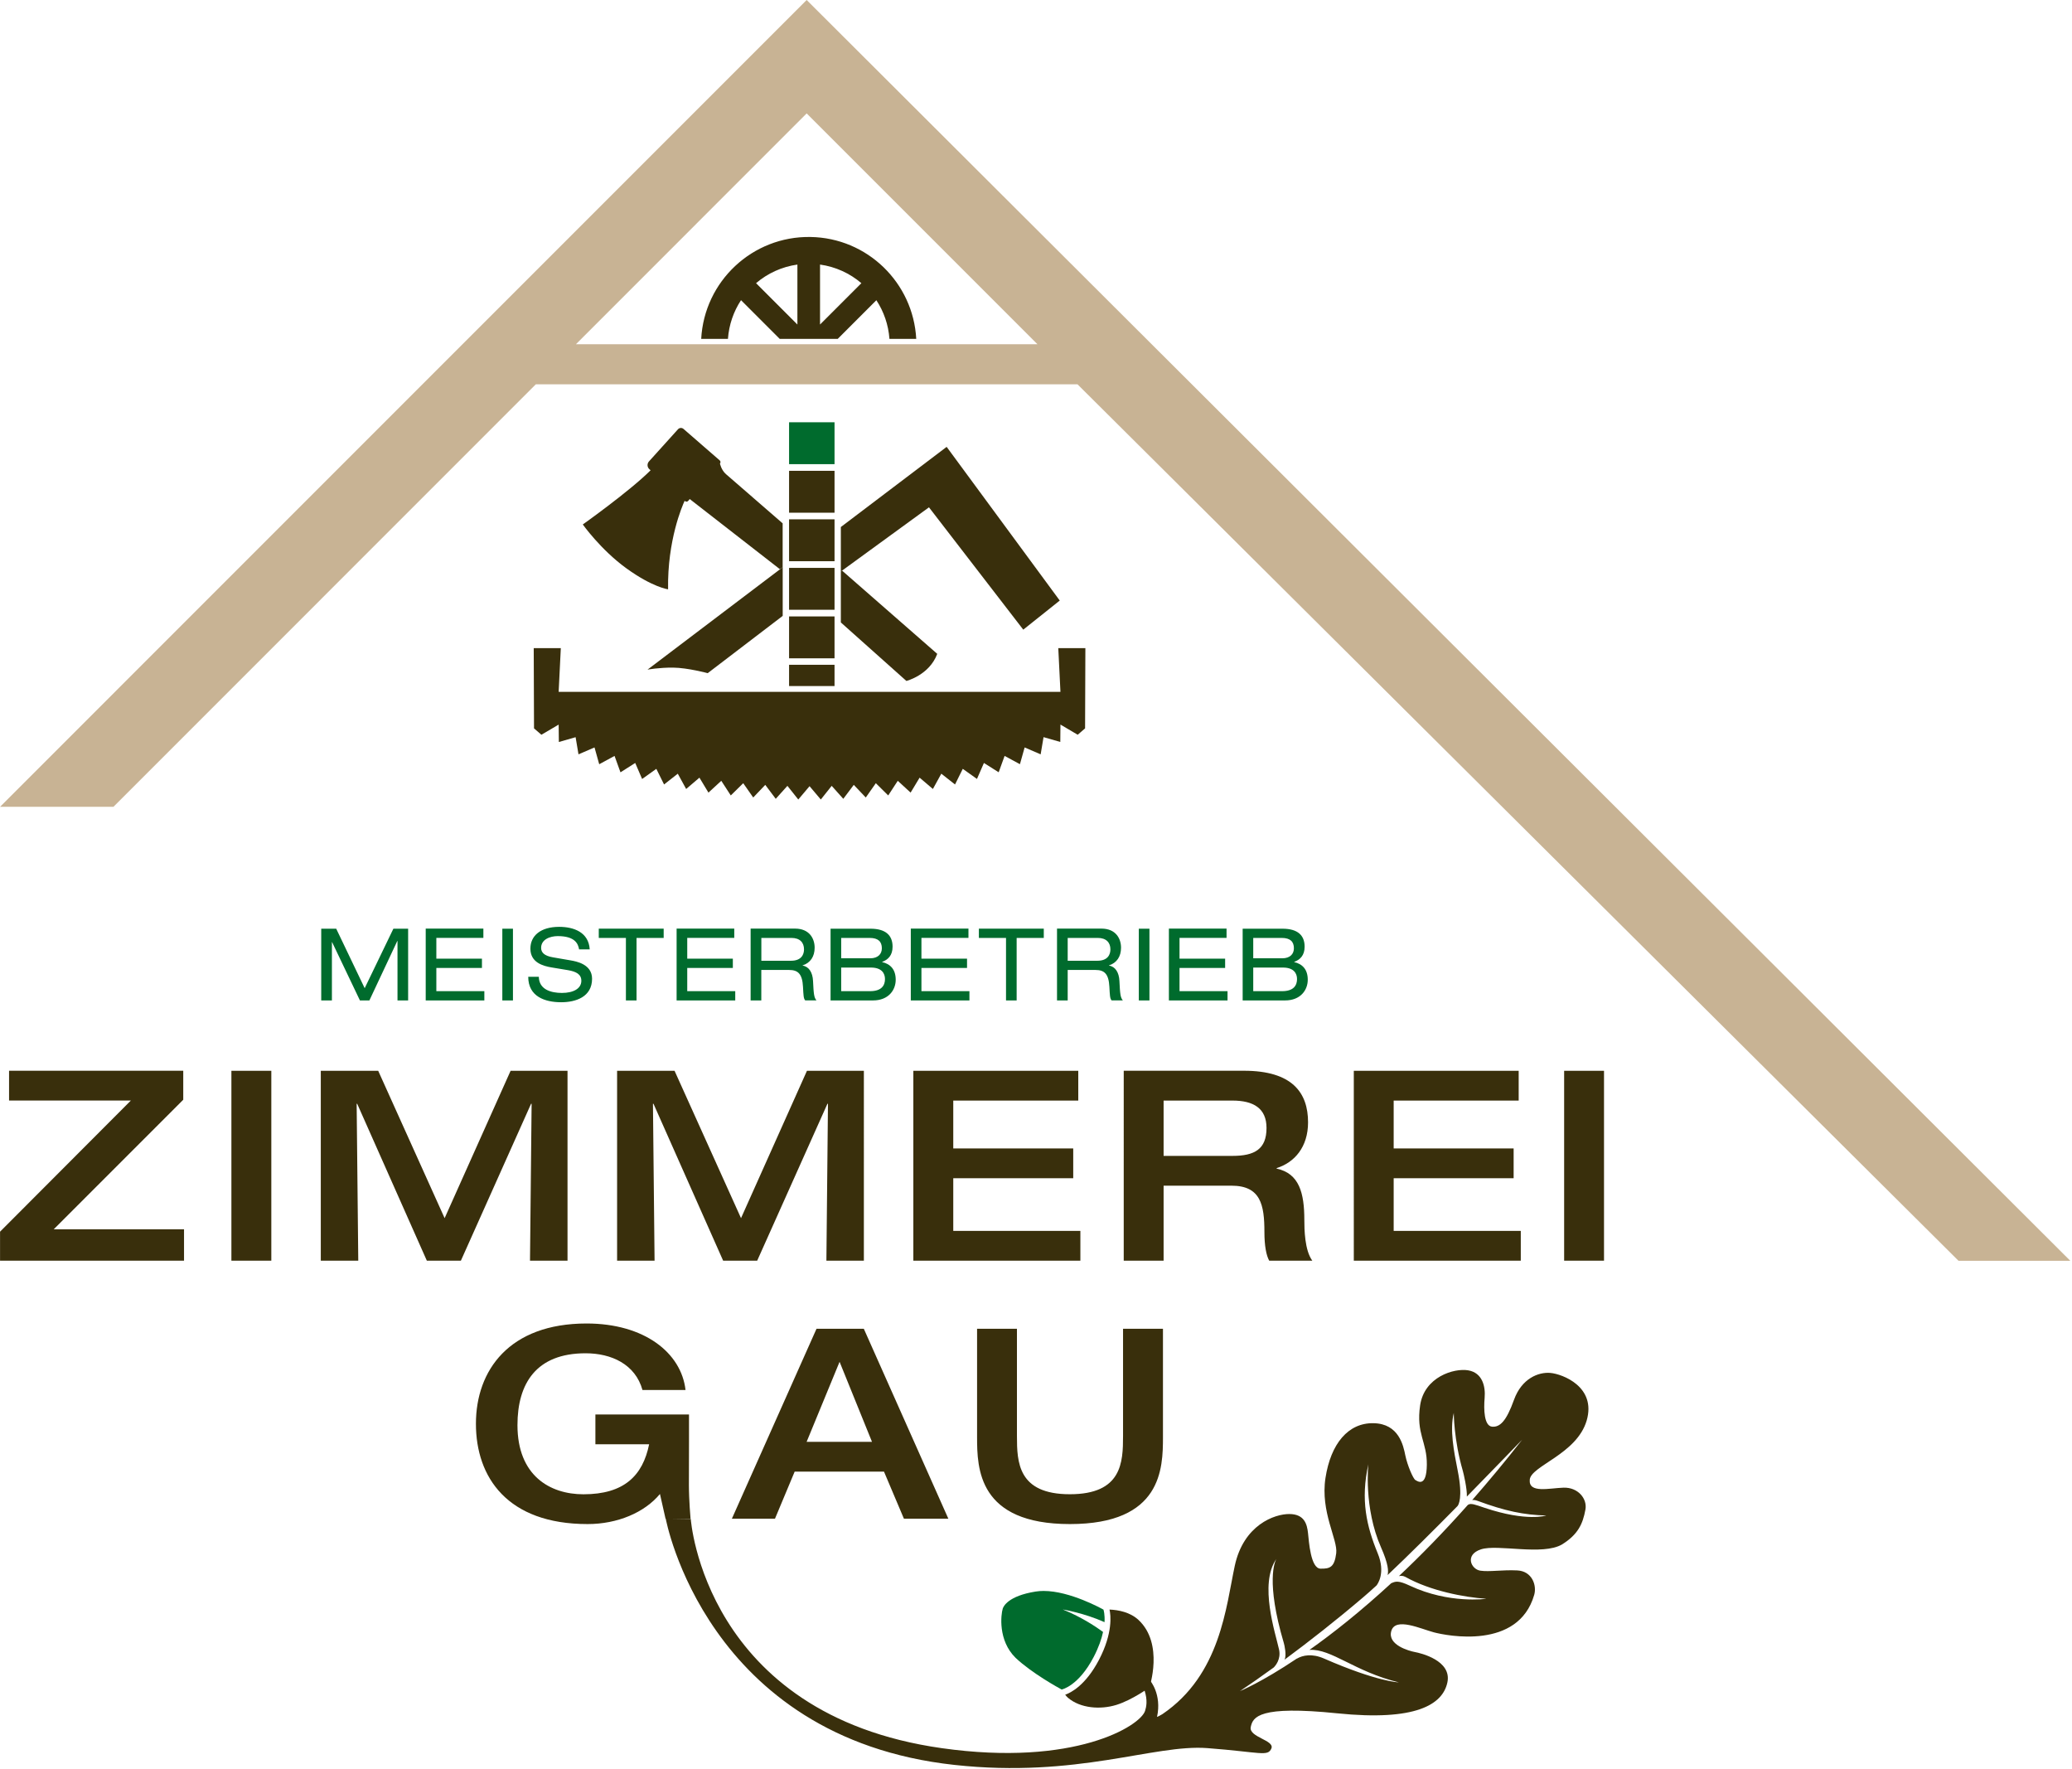
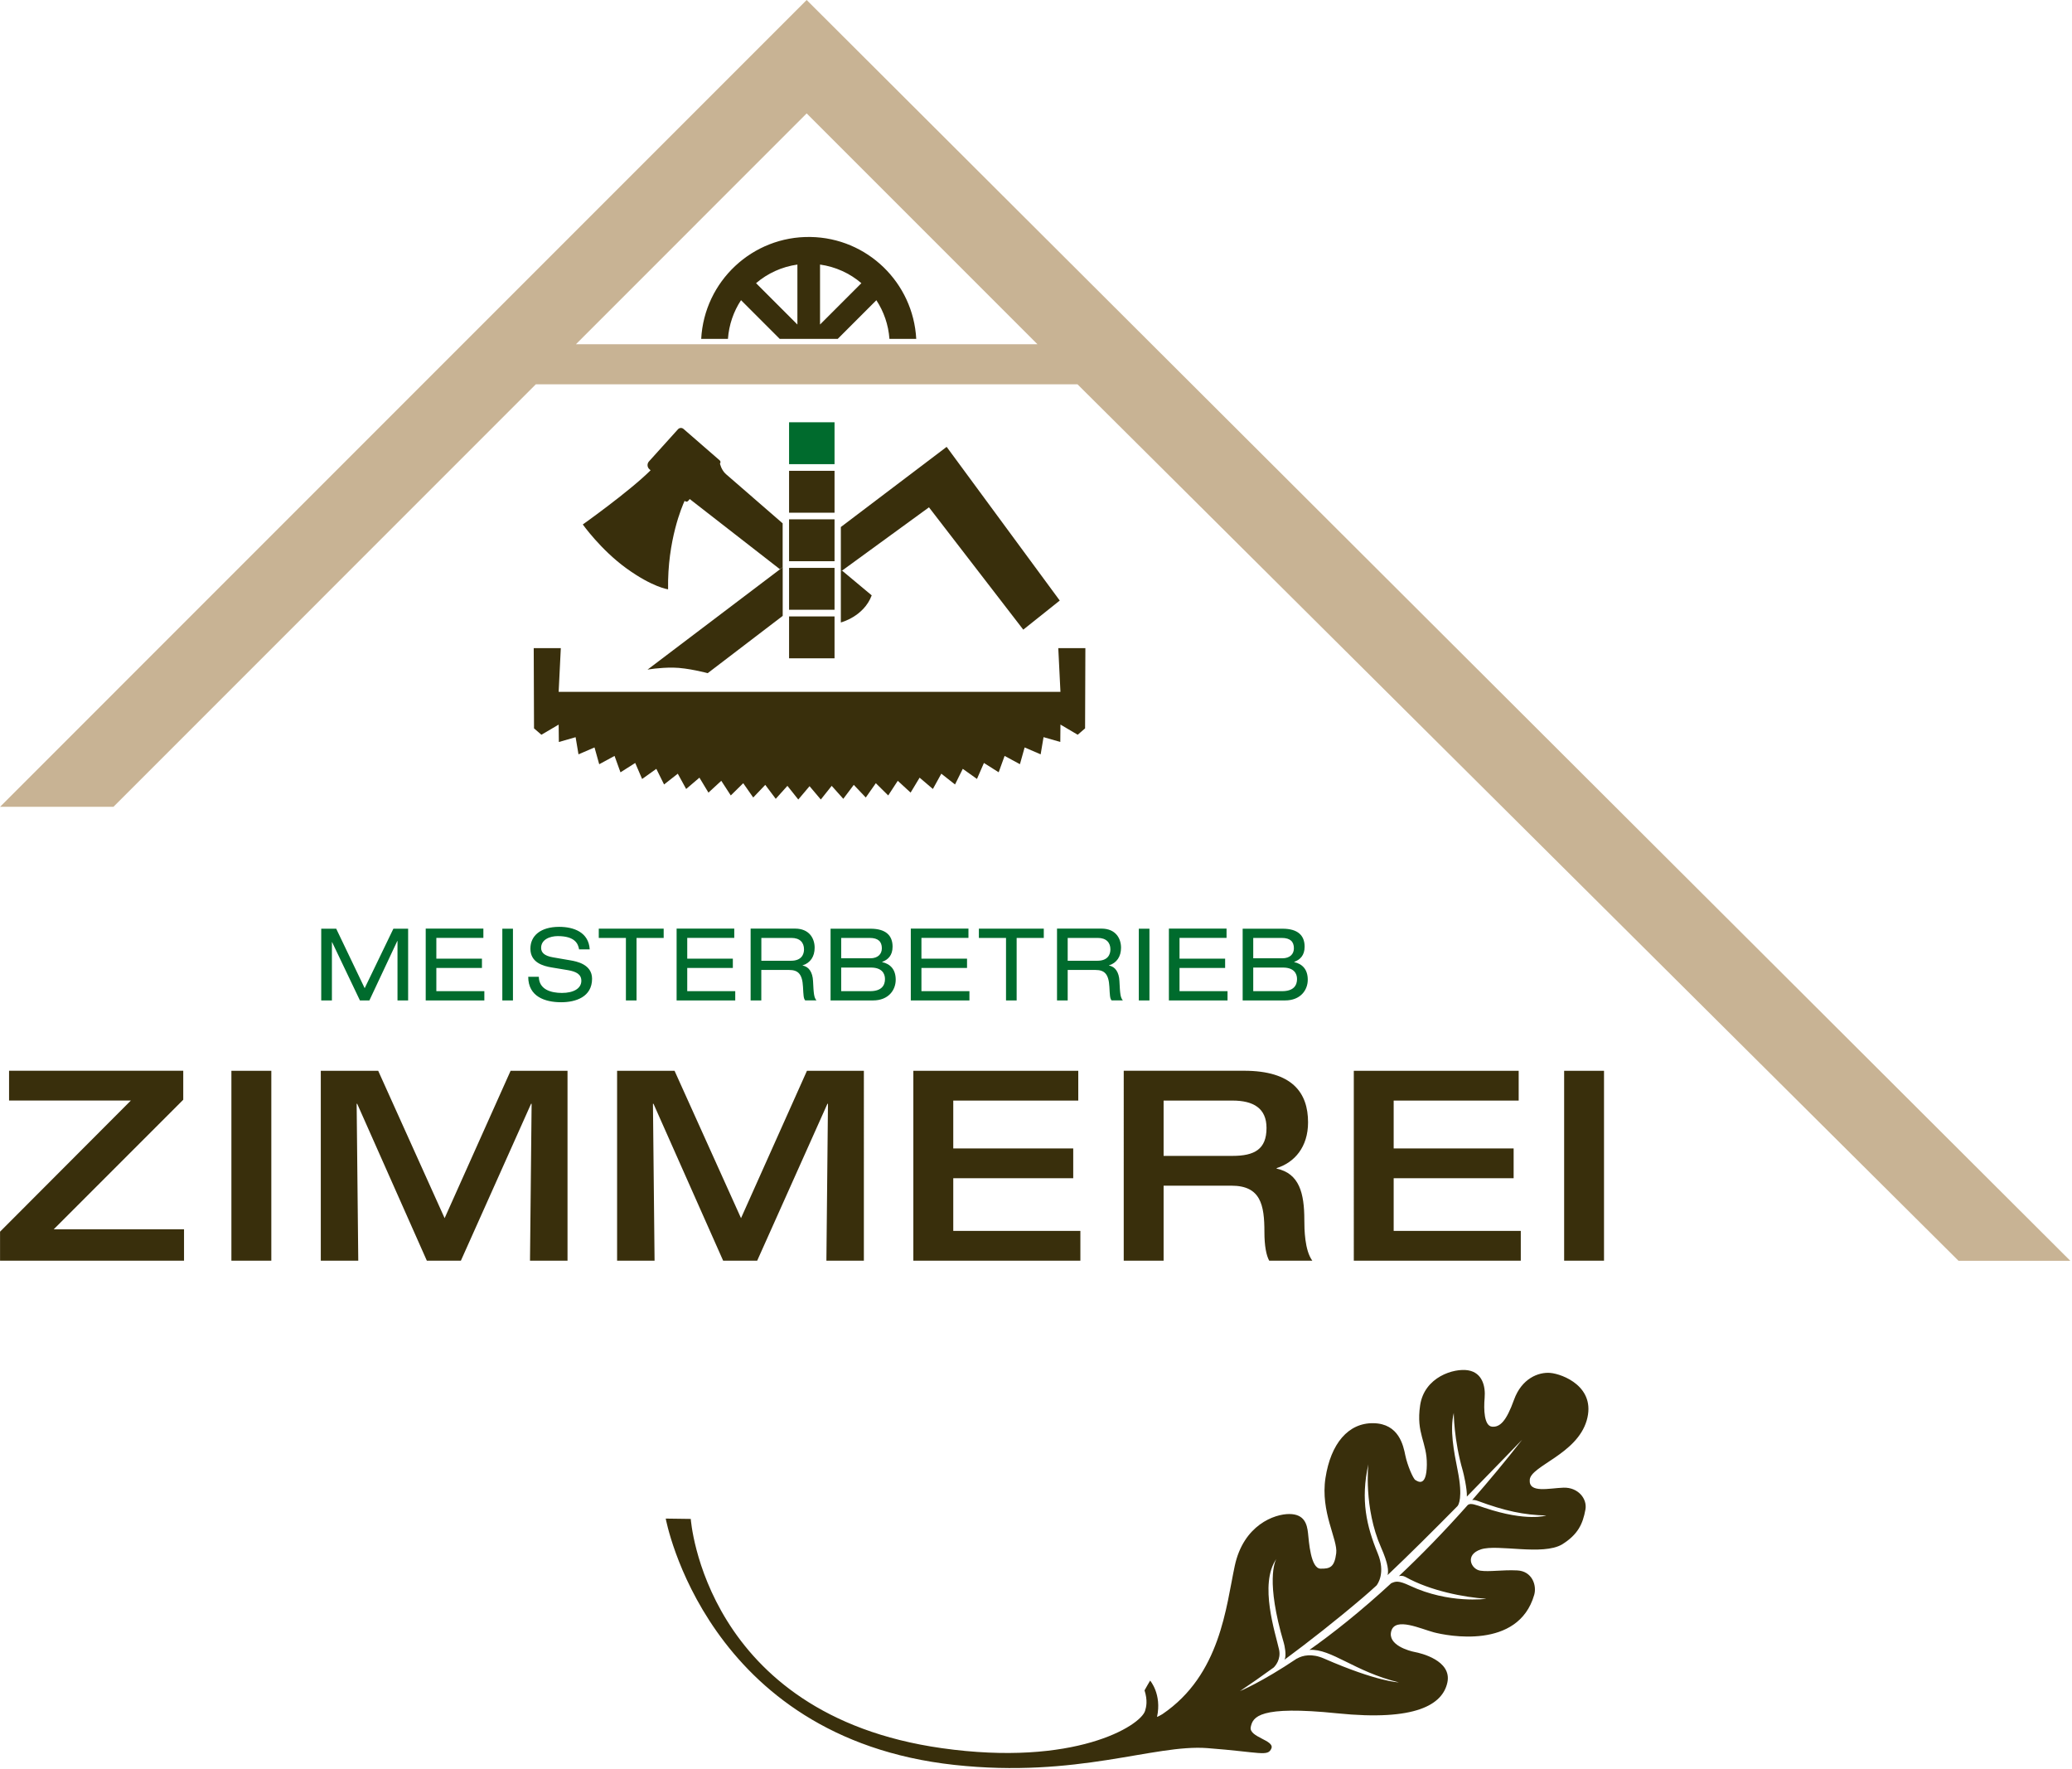
<svg xmlns="http://www.w3.org/2000/svg" xmlns:xlink="http://www.w3.org/1999/xlink" version="1.1" style="" xml:space="preserve" width="423" height="361">
  <rect id="backgroundrect" width="100%" height="100%" x="0" y="0" fill="none" stroke="none" />
  <style type="text/css">
	.st0{clip-path:url(#SVGID_00000152967896659289002940000009748548155254454965_);fill:#006B2D;}
	.st1{fill:#006B2D;}
	.st2{clip-path:url(#SVGID_00000029766620643125047960000015881909753387936912_);fill:#006B2D;}
	.st3{fill:#C8B394;}
	.st4{clip-path:url(#SVGID_00000010991843499969016110000000120063920634851475_);fill:#392F0C;}
	.st5{fill:#392F0C;}
	.st6{clip-path:url(#SVGID_00000168818787761887122750000011382523806364022920_);fill:#392F0C;}
	.st7{clip-path:url(#SVGID_00000096030411314319261980000002322474853493935257_);fill:#392F0C;}
	.st8{clip-path:url(#SVGID_00000005969073921170186380000010867181989697146522_);fill:#392F0C;}
</style>
  <g class="currentLayer" style="">
    <title>Layer 1</title>
    <g id="svg_1" class="">
      <defs transform="translate(-15.44,-46.34) ">
        <rect id="SVGID_1_" width="453.54" height="453.54" />
      </defs>
      <clipPath id="SVGID_00000085228643524955099580000006617444220909417619_" transform="translate(-15.44,-46.34) ">
        <use xlink:href="#SVGID_1_" style="overflow:visible;" id="svg_2" />
      </clipPath>
      <path style="clip-path:url(#SVGID_00000085228643524955099580000006617444220909417619_);fill:#006B2D;" d="M74.45,201.7 l-5.81,-12.14 h-3.06 v14.64 h2.18 v-11.9 h0.04 l5.68,11.9 h1.93 l5.7,-12.14 h0.04 v12.14 h2.17 v-14.64 h-3.01 L74.45,201.7 zM86.9,204.2 h11.98 v-1.89 h-9.8 v-4.74 h9.31 v-1.89 h-9.31 v-4.25 h9.6 v-1.89 h-11.77 V204.2 zM102.55,204.2 h2.17 v-14.64 h-2.17 V204.2 zM107.84,199.38 c0,4.04 3.43,5.19 6.73,5.19 c2.95,0 6.3,-1.07 6.3,-4.8 c0,-2.99 -3.26,-3.55 -4.41,-3.75 l-3.59,-0.62 c-1.81,-0.31 -2.4,-1.03 -2.4,-1.93 c0,-1.72 1.81,-2.4 3.4,-2.4 c3.51,0 4.16,1.56 4.35,2.71 h2.17 c-0.21,-3.53 -3.3,-4.6 -6.24,-4.6 c-3.75,0 -5.87,1.79 -5.87,4.45 c0,2.85 2.6,3.55 4.35,3.84 l3.32,0.55 c1.68,0.29 2.73,0.84 2.73,2.17 c0,1.6 -1.64,2.48 -3.96,2.48 c-2.22,0 -4.68,-0.68 -4.72,-3.3 H107.84 zM127.78,204.2 h2.17 v-12.76 h5.54 v-1.89 h-13.25 v1.89 h5.54 V204.2 zM138.12,204.2 h11.98 v-1.89 h-9.8 v-4.74 h9.31 v-1.89 h-9.31 v-4.25 h9.6 v-1.89 h-11.77 V204.2 zM153.25,204.2 h2.17 v-6.22 h5.68 c1.81,0 2.69,0.8 2.83,3.42 c0.1,1.76 0.1,2.38 0.45,2.79 h2.3 c-0.49,-0.58 -0.57,-1.25 -0.7,-3.98 c-0.08,-1.72 -0.84,-2.93 -2.13,-3.12 v-0.04 c1.6,-0.51 2.46,-1.82 2.46,-3.61 c0,-1.87 -1.07,-3.9 -4,-3.9 h-9.07 V204.2 zM155.43,196.1 v-4.66 H161.56 c1.74,0 2.58,0.94 2.58,2.34 c0,1.02 -0.51,2.32 -2.65,2.32 H155.43 zM169.56,204.2 h8.66 c3.18,0 4.64,-2.13 4.64,-4.22 c0,-2.11 -1.09,-3.22 -2.77,-3.61 v-0.04 c1.19,-0.43 2.13,-1.31 2.13,-3.1 c0,-2.3 -1.39,-3.67 -4.51,-3.67 H169.56 V204.2 zM171.73,195.6 v-4.16 h5.8 c1.78,0 2.5,0.78 2.5,2.11 c0,1.17 -0.78,2.05 -2.38,2.05 H171.73 zM171.73,202.31 v-4.82 h6.07 c2.21,0 2.87,1.19 2.87,2.34 c0,1.25 -0.63,2.48 -3.06,2.48 H171.73 zM185.93,204.2 h11.98 v-1.89 h-9.8 v-4.74 h9.31 v-1.89 h-9.31 v-4.25 h9.6 v-1.89 h-11.77 V204.2 zM205.37,204.2 h2.18 v-12.76 h5.54 v-1.89 h-13.25 v1.89 h5.54 V204.2 zM215.79,204.2 h2.18 v-6.22 h5.68 c1.81,0 2.69,0.8 2.83,3.42 c0.1,1.76 0.1,2.38 0.45,2.79 h2.3 c-0.49,-0.58 -0.57,-1.25 -0.7,-3.98 c-0.08,-1.72 -0.84,-2.93 -2.13,-3.12 v-0.04 c1.6,-0.51 2.46,-1.82 2.46,-3.61 c0,-1.87 -1.07,-3.9 -4,-3.9 h-9.07 V204.2 zM217.97,196.1 v-4.66 h6.13 c1.74,0 2.59,0.94 2.59,2.34 c0,1.02 -0.51,2.32 -2.65,2.32 H217.97 zM232.49,204.2 h2.17 v-14.64 h-2.17 V204.2 zM238.62,204.2 h11.98 v-1.89 h-9.8 v-4.74 h9.31 v-1.89 h-9.31 v-4.25 h9.6 v-1.89 h-11.77 V204.2 zM253.68,204.2 h8.66 c3.18,0 4.64,-2.13 4.64,-4.22 c0,-2.11 -1.09,-3.22 -2.77,-3.61 v-0.04 c1.19,-0.43 2.13,-1.31 2.13,-3.1 c0,-2.3 -1.39,-3.67 -4.51,-3.67 h-8.14 V204.2 zM255.85,195.6 v-4.16 h5.8 c1.78,0 2.5,0.78 2.5,2.11 c0,1.17 -0.78,2.05 -2.38,2.05 H255.85 zM255.85,202.31 v-4.82 h6.07 c2.21,0 2.87,1.19 2.87,2.34 c0,1.25 -0.64,2.48 -3.06,2.48 H255.85 z" id="svg_3" />
    </g>
    <rect x="161.09" y="86.19" class="st1" width="9.28" height="8.55" id="svg_4" />
    <g id="svg_5" class="">
      <defs transform="translate(-15.44,-46.34) ">
-         <rect id="SVGID_00000077309562776417999160000013937153486501371060_" width="453.54" height="453.54" />
-       </defs>
+         </defs>
      <clipPath id="SVGID_00000133493679764462913880000012780706279252099752_" transform="translate(-15.44,-46.34) ">
        <use xlink:href="#SVGID_00000077309562776417999160000013937153486501371060_" style="overflow:visible;" id="svg_6" />
      </clipPath>
      <path style="clip-path:url(#SVGID_00000133493679764462913880000012780706279252099752_);fill:#006B2D;" d="M216.96,328.51 c0,0 4.3,0.7 8.53,2.59 c0.09,-1.6 -0.19,-2.48 -0.22,-2.56 l0,0 c-0.33,-0.18 -6.82,-3.81 -12.21,-3.81 c-0.55,0 -1.09,0.04 -1.61,0.12 c-5.68,0.9 -6.61,3.07 -6.74,3.49 c-0.37,1.21 -1.01,6.48 2.63,10.05 c3.34,3.15 8.79,6.13 9.4,6.46 c0.04,-0.01 3.43,-0.69 6.53,-6.63 c1.04,-2 1.62,-3.71 1.92,-5.12 C223.98,332.21 220.9,330.09 216.96,328.51 " id="svg_7" />
    </g>
    <path class="st3" d="M164.68,-1.5258788721439487e-7 L0.01,164.68 h23.15 l86.23,-86.24 h110.58 l179.86,178.9 h22.82 L164.68,-1.5258788721439487e-7 zM164.68,23.15 l47.11,47.11 h-94.21 L164.68,23.15 z" id="svg_8" />
    <g id="svg_9" class="">
      <defs transform="translate(-15.44,-46.34) ">
        <rect id="SVGID_00000029751303179231890160000016852767205051701646_" width="453.54" height="453.54" />
      </defs>
      <clipPath id="SVGID_00000042705107338946676910000004519664569063926928_" transform="translate(-15.44,-46.34) ">
        <use xlink:href="#SVGID_00000029751303179231890160000016852767205051701646_" style="overflow:visible;" id="svg_10" />
      </clipPath>
-       <path style="clip-path:url(#SVGID_00000042705107338946676910000004519664569063926928_);fill:#392F0C;" d="M171.91,116.47 l-0.25,0.18 v10.4 l13.38,11.94 c0,0 4.68,-1.18 6.3,-5.53 L171.91,116.47 z" id="svg_11" />
+       <path style="clip-path:url(#SVGID_00000042705107338946676910000004519664569063926928_);fill:#392F0C;" d="M171.91,116.47 l-0.25,0.18 v10.4 c0,0 4.68,-1.18 6.3,-5.53 L171.91,116.47 z" id="svg_11" />
    </g>
    <polygon class="st5" points="193.26,91.21 171.66,107.57 171.66,116.65 189.65,103.55 208.9,128.52 216.35,122.58 " id="svg_12" />
    <g id="svg_13" class="">
      <defs transform="translate(-15.44,-46.34) ">
        <rect id="SVGID_00000155147618008451204080000005607281761197520527_" width="453.54" height="453.54" />
      </defs>
      <clipPath id="SVGID_00000148643251134446709350000007134533507389662109_" transform="translate(-15.44,-46.34) ">
        <use xlink:href="#SVGID_00000155147618008451204080000005607281761197520527_" style="overflow:visible;" id="svg_14" />
      </clipPath>
      <path style="clip-path:url(#SVGID_00000148643251134446709350000007134533507389662109_);fill:#392F0C;" d="M148.21,96.78 c-0.98,-0.86 -1.23,-2.17 -1.23,-2.17 l-0.03,0.04 l0.03,-0.04 c0.16,-0.19 0.14,-0.48 -0.05,-0.64 l-7.39,-6.42 c-0.33,-0.29 -0.84,-0.26 -1.13,0.07 l-5.93,6.57 c-0.41,0.46 -0.37,1.16 0.08,1.57 l0.26,0.23 c-4.25,4.25 -13.84,11.06 -13.84,11.06 s3.65,5.14 8.84,8.91 c5.38,3.91 8.57,4.33 8.57,4.33 c-0.16,-10.05 2.92,-17.08 3.38,-18.07 l0.07,0.06 c0.19,0.17 0.49,0.15 0.65,-0.04 l0.32,-0.38 l18.42,14.33 l0.55,-0.4 v-8.97 C157.53,104.86 149.06,97.53 148.21,96.78 " id="svg_15" />
      <path style="clip-path:url(#SVGID_00000148643251134446709350000007134533507389662109_);fill:#392F0C;" d="M159.8,115.77 l-27.61,20.91 c0,0 2.33,-0.44 5.26,-0.41 c2.93,0.03 7.03,1.13 7.03,1.13 l15.31,-11.69 V115.77 z" id="svg_16" />
      <path style="clip-path:url(#SVGID_00000148643251134446709350000007134533507389662109_);fill:#392F0C;" d="M4.196166987213701e-7,257.32 h37.57 v-6.41 H10.97 l26.44,-26.44 v-5.92 H1.85 v6.08 h24.87 l-26.71,26.77 V257.32 zM47.24,257.32 h8.15 V218.56 h-8.15 V257.32 zM65.49,257.32 h7.65 l-0.33,-32.03 h0.11 l14.22,32.03 h6.95 l14.33,-32.03 h0.11 l-0.33,32.03 h7.66 V218.56 h-11.62 l-13.47,30.08 L77.21,218.56 H65.49 V257.32 zM125.97,257.32 h7.66 l-0.33,-32.03 h0.11 l14.22,32.03 h6.95 l14.34,-32.03 h0.11 l-0.32,32.03 h7.65 V218.56 h-11.62 l-13.46,30.08 l-13.57,-30.08 h-11.73 V257.32 zM186.46,257.32 h34.1 v-6.08 h-25.95 v-10.75 h24.49 v-6.08 h-24.49 v-9.77 h25.52 v-6.08 H186.46 V257.32 zM229.4,257.32 h8.15 v-15.31 h13.85 c5.97,0 6.73,3.91 6.73,9.45 c0,2.82 0.38,4.78 0.98,5.86 h8.8 c-1.57,-2.12 -1.63,-6.46 -1.63,-8.31 c0,-5.48 -1.03,-9.5 -5.65,-10.48 v-0.11 c3.64,-1.14 6.41,-4.29 6.41,-9.34 c0,-6.03 -3.2,-10.53 -13.09,-10.53 h-24.54 V257.32 zM237.55,235.93 v-11.29 h14.06 c4.29,0 6.95,1.58 6.95,5.59 c0,4.34 -2.44,5.7 -6.95,5.7 H237.55 zM276.37,257.32 h34.1 v-6.08 h-25.95 v-10.75 h24.49 v-6.08 h-24.49 v-9.77 h25.52 v-6.08 h-33.66 V257.32 zM319.32,257.32 h8.14 V218.56 h-8.14 V257.32 z" id="svg_17" />
-       <path style="clip-path:url(#SVGID_00000148643251134446709350000007134533507389662109_);fill:#392F0C;" d="M140.66,288.71 h-19.11 v6.08 h10.97 c-1.3,6.41 -5.11,10.21 -13.41,10.21 c-6.84,0 -13.47,-3.8 -13.47,-14.12 c0,-8.52 3.85,-14.66 13.9,-14.66 c5.27,0 10.15,2.23 11.62,7.49 h8.79 c-0.87,-7.6 -8.41,-13.57 -20.2,-13.57 c-15.8,0 -22.59,9.56 -22.59,20.47 c0,10.91 6.41,20.47 22.8,20.47 c6.08,0 11.62,-2.34 14.77,-6.14 l1.14,5.05 l5.11,0.02 c0,0 -0.34,-3.76 -0.34,-6.91 C140.67,298.32 140.66,288.71 140.66,288.71 M164.67,294.3 l6.73,-16.34 l6.62,16.34 H164.67 zM149.41,309.99 h8.8 l4.02,-9.61 h18.24 l4.07,9.61 h9.07 l-17.26,-38.77 h-9.66 L149.41,309.99 zM199.47,293.32 c0,6.41 0.22,17.76 18.95,17.76 c18.79,0 19,-11.35 19,-17.76 v-22.1 h-8.15 v21.88 c0,5.38 -0.22,11.89 -10.86,11.89 c-10.59,0 -10.8,-6.51 -10.8,-11.89 v-21.88 h-8.14 V293.32 z" id="svg_18" />
    </g>
    <polygon class="st5" points="114.05,141.21 114.49,132.29 108.96,132.29 109.02,148.67 110.53,149.97 114.05,147.9 114.09,151.45 117.51,150.47 118.1,153.97 121.37,152.56 122.33,155.99 125.46,154.29 126.67,157.64 129.68,155.73 131.09,159 133.99,156.93 135.57,160.12 138.37,157.92 140.08,161.04 142.79,158.73 144.63,161.78 147.25,159.37 149.19,162.36 151.73,159.86 153.77,162.78 156.23,160.2 158.37,163.05 160.75,160.4 162.97,163.19 165.27,160.47 167.57,163.19 169.79,160.4 172.16,163.05 174.3,160.2 176.75,162.78 178.8,159.86 181.33,162.36 183.28,159.37 185.9,161.78 187.74,158.73 190.45,161.04 192.17,157.92 194.97,160.12 196.55,156.93 199.45,158.99 200.87,155.73 203.88,157.63 205.09,154.29 208.22,155.98 209.18,152.56 212.45,153.97 213.04,150.46 216.46,151.44 216.49,147.89 220.01,149.97 221.52,148.67 221.58,132.29 216.05,132.29 216.49,141.21 " id="svg_19" />
    <g id="svg_20" class="">
      <defs transform="translate(-15.44,-46.34) ">
        <rect id="SVGID_00000160176009965254255730000001632898982914087832_" width="453.54" height="453.54" />
      </defs>
      <clipPath id="SVGID_00000149371904790219273950000011160877762135890564_" transform="translate(-15.44,-46.34) ">
        <use xlink:href="#SVGID_00000160176009965254255730000001632898982914087832_" style="overflow:visible;" id="svg_21" />
      </clipPath>
      <path style="clip-path:url(#SVGID_00000149371904790219273950000011160877762135890564_);fill:#392F0C;" d="M148.61,69.17 c0.21,-2.91 1.16,-5.6 2.67,-7.9 l7.9,7.9 h11.84 l7.89,-7.89 c1.51,2.3 2.46,5 2.67,7.89 h5.47 c-0.61,-11.44 -9.98,-20.62 -21.6,-20.8 c-11.86,-0.19 -21.67,9.05 -22.3,20.8 H148.61 zM167.41,54 c3.2,0.45 6.11,1.8 8.44,3.8 l-8.44,8.44 V54 zM162.79,54 v12.24 l-8.44,-8.44 C156.69,55.8 159.59,54.45 162.79,54 " id="svg_22" />
    </g>
    <rect x="161.09" y="96.1" class="st5" width="9.28" height="8.55" id="svg_23" />
    <rect x="161.09" y="106" class="st5" width="9.28" height="8.55" id="svg_24" />
    <rect x="161.09" y="115.91" class="st5" width="9.28" height="8.55" id="svg_25" />
    <rect x="161.09" y="125.82" class="st5" width="9.28" height="8.55" id="svg_26" />
-     <rect x="161.09" y="135.69" class="st5" width="9.28" height="4.34" id="svg_27" />
    <g id="svg_28" class="">
      <defs transform="translate(-15.44,-46.34) ">
        <rect id="SVGID_00000111897663399957919760000007774777512319491775_" width="453.54" height="453.54" />
      </defs>
      <clipPath id="SVGID_00000062152226052953193550000018243063137637010841_" transform="translate(-15.44,-46.34) ">
        <use xlink:href="#SVGID_00000111897663399957919760000007774777512319491775_" style="overflow:visible;" id="svg_29" />
      </clipPath>
-       <path style="clip-path:url(#SVGID_00000062152226052953193550000018243063137637010841_);fill:#392F0C;" d="M232.45,330.67 c-1.72,-1.61 -4.11,-2.06 -5.94,-2.14 c0.25,1.12 0.71,4.78 -2.15,10.26 c-2.73,5.21 -5.75,6.72 -6.9,7.12 c0.18,0.24 0.37,0.46 0.57,0.63 c2.53,2.15 6.6,2.46 9.88,1.45 c3.28,-1.02 6.74,-3.57 6.74,-3.57 S237.65,335.56 232.45,330.67 " id="svg_30" />
      <path style="clip-path:url(#SVGID_00000062152226052953193550000018243063137637010841_);fill:#392F0C;" d="M315.67,309.33 c0,0 -3.93,1.33 -12.59,-1.57 c-1.96,-0.66 -2.8,-1.01 -3.4,-0.6 c0,0 0,-0.01 0,-0.01 c-4.96,5.59 -9.69,10.41 -14.1,14.56 c0.39,-0.12 0.84,-0.11 1.36,0.17 c5.06,2.84 12,4.15 16.49,4.45 c0,0 -7.59,1.09 -15.6,-2.67 c-2.37,-1.11 -2.94,-0.89 -3.76,-0.52 c0,0 0.01,-0.02 0.03,-0.06 c-6.4,5.9 -12.08,10.37 -16.77,13.68 c4.46,-0.29 9.2,4.44 18.24,6.63 c0,0 -4.35,-0.09 -15.26,-4.86 c-2.48,-1.09 -4.38,-0.66 -5.54,0.01 c0,0 0,-0.02 0,-0.02 c-7.3,4.9 -11.63,6.65 -11.63,6.65 c2.07,-1.38 4.4,-3.01 6.88,-4.81 c0.32,-0.31 1.54,-1.67 1.1,-3.67 c-0.73,-3.32 -4.12,-13.34 -0.56,-18.48 c-0.27,0.49 -2.2,4.54 1.54,17.17 c0.11,0.36 0.6,2.51 0.14,3.37 c0,0 0,0 0,0.01 c4.98,-3.68 10.51,-8.01 16.05,-12.73 c0.8,-0.68 1.73,-1.5 2.73,-2.42 c0.22,-0.28 1.89,-2.55 0.25,-6.54 c-2.29,-5.57 -3.54,-10.89 -1.92,-18.2 c0,0 -0.98,8.9 2.59,16.97 c1.51,3.42 1.54,4.84 1.34,5.65 c4.27,-4.03 9.52,-9.26 14.28,-14.09 c0.19,-0.23 1.13,-1.69 0.04,-7.18 c-0.81,-4.08 -1.65,-8.34 -0.81,-11.82 c0,0 0,5.47 1.85,11.83 c0.13,0.44 0.9,3.68 0.82,5.24 c6.29,-6.41 11.31,-11.65 11.28,-11.6 c-3.48,4.46 -6.89,8.54 -10.19,12.31 c0.28,-0.04 0.65,-0.01 1.15,0.18 C307.25,308.41 311.15,309.23 315.67,309.33 M323.92,289.95 c2.01,-6.89 -4.94,-9.5 -7.4,-9.72 c-2.45,-0.22 -5.87,1.14 -7.43,5.47 c-1.56,4.34 -2.85,5.64 -4.48,5.5 c-1.64,-0.14 -1.73,-3.55 -1.52,-5.89 c0.2,-2.34 -0.46,-5.12 -3.36,-5.61 c-2.9,-0.49 -8.95,1.34 -9.81,7.15 c-0.86,5.82 1.43,7.43 1.37,12.14 c-0.06,4.71 -1.9,3.36 -2.35,3.09 c-0.45,-0.27 -1.62,-2.97 -2.04,-5.01 c-0.41,-2.04 -1.32,-6.48 -6.49,-6.58 c-5.17,-0.1 -8.73,4.18 -9.81,11.16 c-1.08,6.97 2.55,12.59 2.19,15.39 c-0.36,2.8 -1.22,3.19 -3.22,3.14 c-2,-0.06 -2.35,-5.51 -2.54,-7.29 c-0.2,-1.78 -0.72,-3.83 -3.78,-3.86 c-3.06,-0.03 -9.38,2.24 -11.17,10.57 c-1.79,8.32 -2.89,22.22 -14.78,30.28 c-0.17,0.12 -1.09,0.6 -1.09,0.56 c1.01,-4.63 -1.41,-7.41 -1.41,-7.41 s-1.15,1.96 -1.14,1.99 c0.66,2.09 0.36,3.37 0.11,4.18 c-0.96,3.09 -14.42,11.45 -41.51,7.62 c-48.49,-6.86 -51.24,-46.79 -51.24,-46.79 l-5.11,-0.07 c0,0 8.16,44.75 58.95,50.28 c25.14,2.74 40.73,-4.26 51.62,-3.43 c10.88,0.83 12.33,1.79 13.07,0.08 c0.74,-1.7 -4.63,-2.29 -4.21,-4.37 c0.42,-2.08 1.68,-4.45 17.68,-2.81 c15.99,1.63 21.48,-1.77 22.46,-6.28 c0.98,-4.51 -5.48,-6.02 -6.64,-6.23 c-1.16,-0.22 -5.65,-1.44 -4.8,-4.31 c0.84,-2.87 6.04,-0.41 8.69,0.29 c2.65,0.7 17.23,3.63 20.48,-7.65 c0.56,-1.93 -0.42,-4.85 -3.47,-4.99 c-3.05,-0.15 -5.68,0.33 -7.54,0.05 c-1.86,-0.28 -3.25,-3.23 0.14,-4.35 c3.4,-1.12 12.6,1.34 16.58,-1.02 c3.18,-1.99 4.21,-4.11 4.75,-7.12 c0.39,-2.21 -1.52,-4.54 -4.47,-4.45 c-2.95,0.1 -7.14,1.2 -6.9,-1.61 C312.5,299.2 321.9,296.84 323.92,289.95 " id="svg_31" />
    </g>
  </g>
</svg>